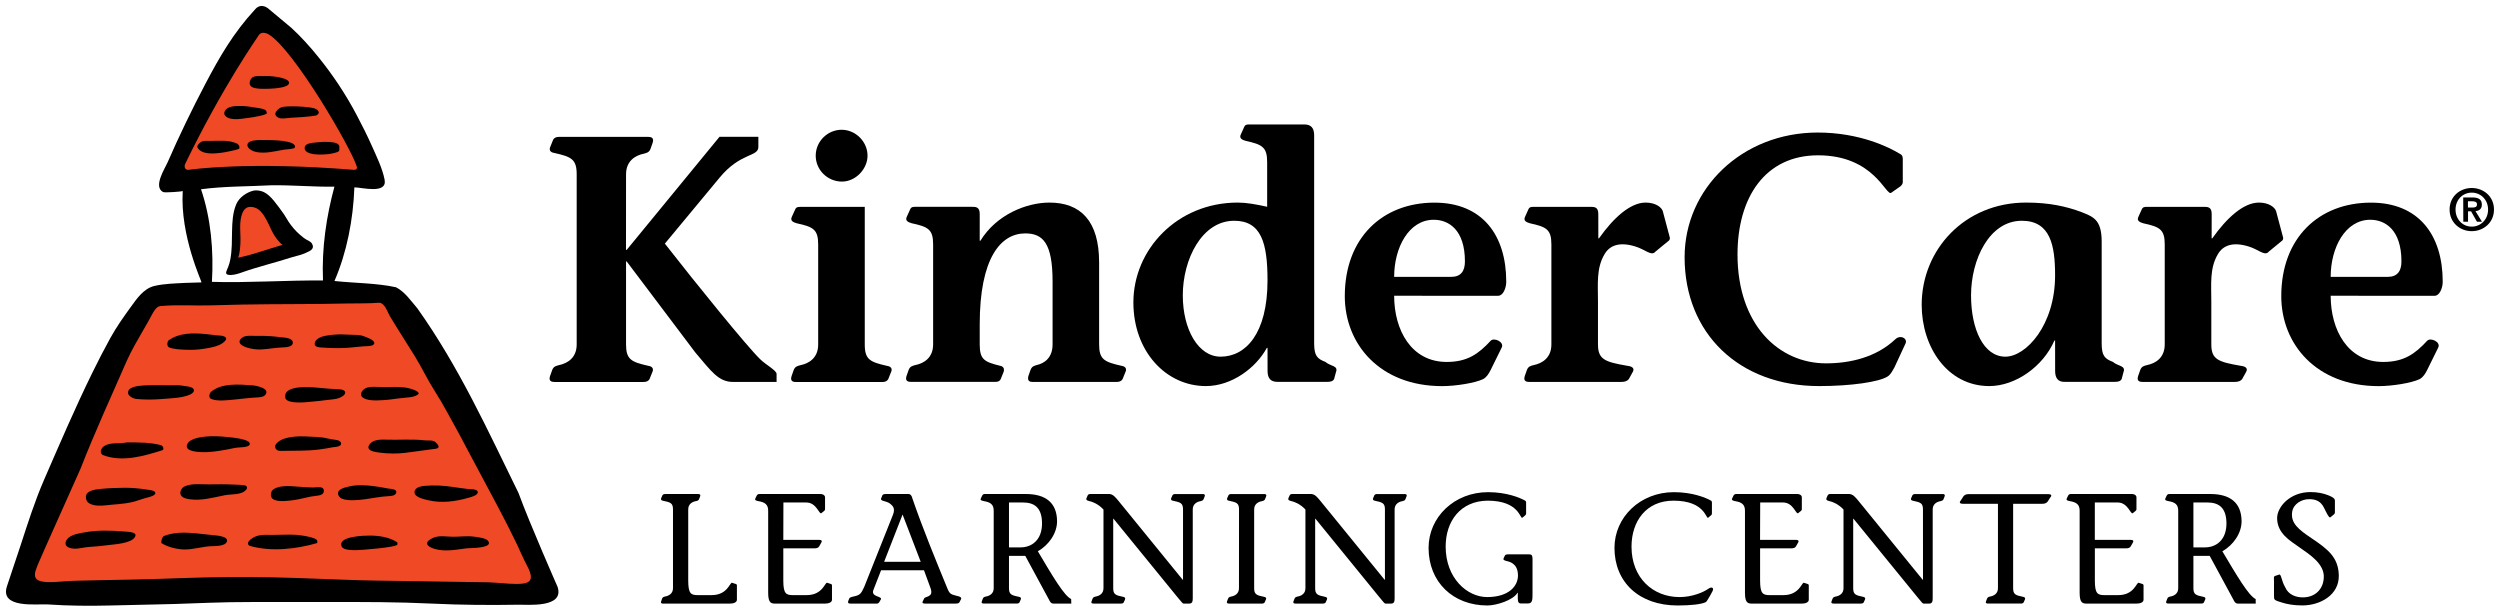
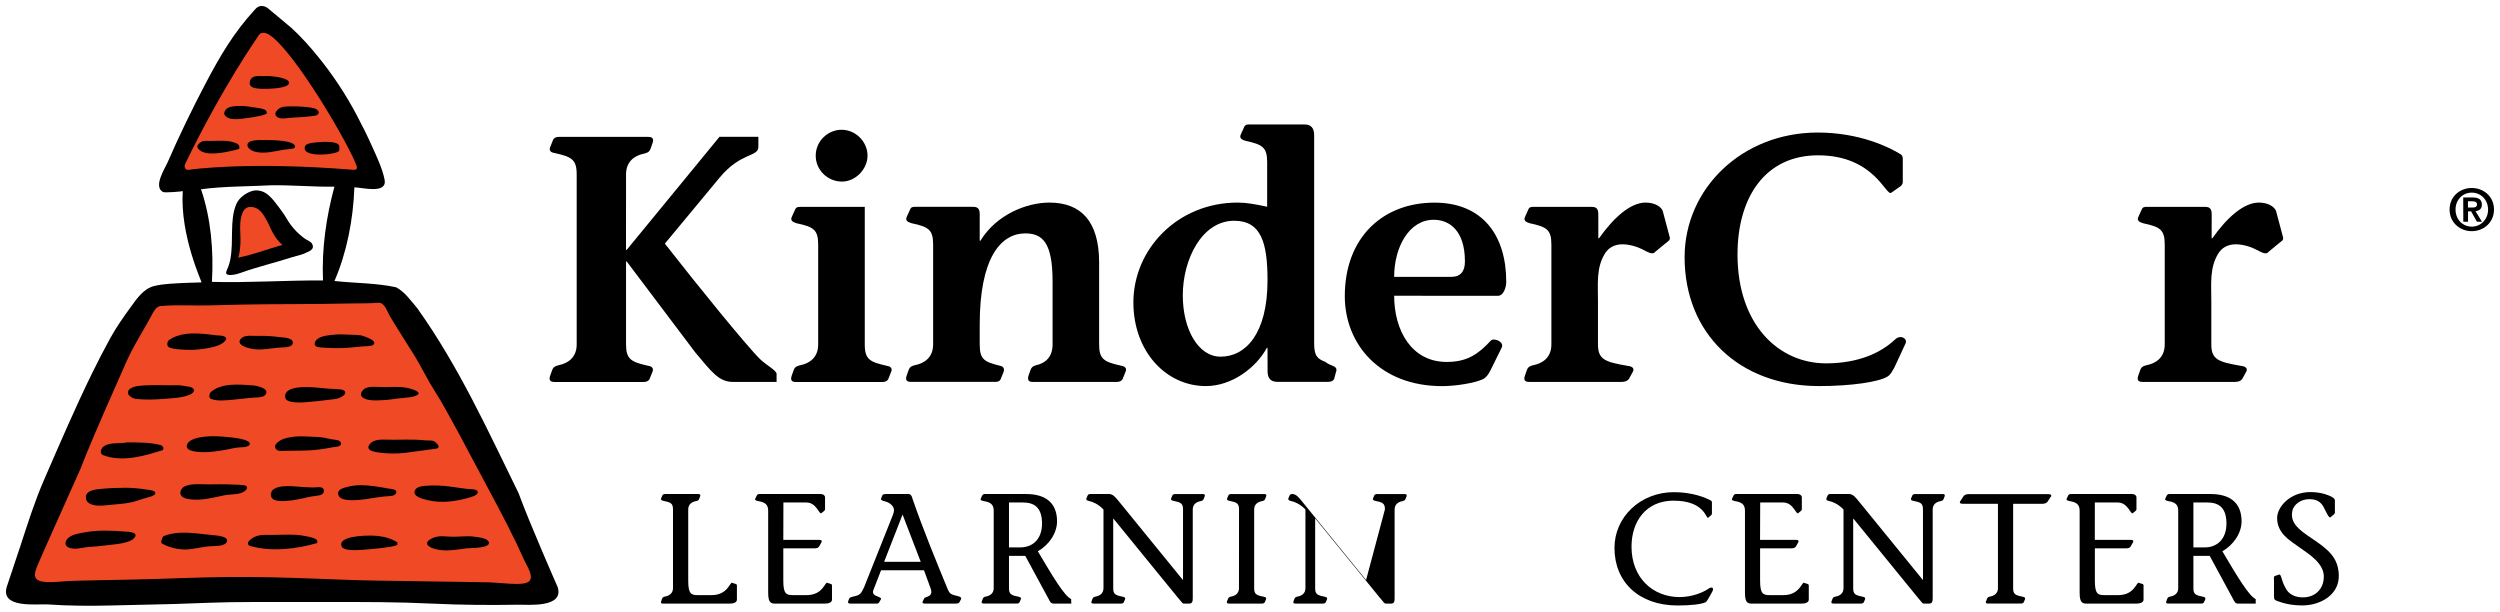
<svg xmlns="http://www.w3.org/2000/svg" xmlns:ns1="http://www.inkscape.org/namespaces/inkscape" xmlns:ns2="http://sodipodi.sourceforge.net/DTD/sodipodi-0.dtd" width="207.878" height="50.872" viewBox="0 0 55.001 13.46" version="1.1" id="svg954" ns1:version="0.92.0 r15299" ns2:docname="kindercare learning centerd.svg">
  <defs id="defs948" />
  <ns2:namedview id="base" pagecolor="#ffffff" bordercolor="#666666" borderopacity="1.0" ns1:pageopacity="0.0" ns1:pageshadow="2" ns1:zoom="4.3358789" ns1:cx="103.43924" ns1:cy="24.936013" ns1:document-units="mm" ns1:current-layer="layer1" showgrid="false" fit-margin-top="0" fit-margin-left="0" fit-margin-right="0" fit-margin-bottom="0" units="px" ns1:window-width="1280" ns1:window-height="744" ns1:window-x="-4" ns1:window-y="-4" ns1:window-maximized="1" />
  <g ns1:label="Layer 1" ns1:groupmode="layer" id="layer1" transform="translate(-53.519,-153.31)">
    <g id="g906" transform="translate(-250.596,-246.702)">
      <path d="m 358.411,404.578 h 0.095 c 0.06,0 0.104,-0.008 0.104,-0.073 0,-0.057 -0.061,-0.065 -0.109,-0.065 h -0.09 z m -0.104,-0.222 h 0.2 c 0.134,0 0.21,0.042 0.21,0.158 0,0.098 -0.062,0.136 -0.14,0.143 l 0.142,0.233 h -0.11 l -0.129,-0.229 h -0.067 v 0.229 h -0.104 z m 0.188,0.642 c 0.199,0 0.359,-0.158 0.359,-0.375 0,-0.216 -0.16,-0.373 -0.359,-0.373 -0.2,0 -0.357,0.157 -0.357,0.373 0,0.217 0.157,0.375 0.357,0.375 m 0,-0.85 c 0.258,0 0.489,0.185 0.489,0.474 0,0.289 -0.231,0.476 -0.489,0.476 -0.257,0 -0.488,-0.187 -0.488,-0.476 0,-0.29 0.23,-0.474 0.488,-0.474" style="fill:#000000;fill-opacity:1;fill-rule:nonzero;stroke:none;stroke-width:0.353" id="path269" ns1:connector-curvature="0" />
      <path d="m 317.887,405.51 h 0.015 l 2.042,-2.488 h 0.855 v 0.223 c 0,0.224 -0.393,0.116 -0.855,0.678 l -1.202,1.449 c 0.716,0.917 1.803,2.257 2.096,2.542 0.123,0.123 0.362,0.247 0.362,0.324 v 0.177 h -0.955 c -0.323,0 -0.478,-0.231 -0.832,-0.647 l -1.51,-2.003 h -0.015 v 1.826 c 0,0.331 0.116,0.385 0.493,0.47 0.1,0.015 0.115,0.077 0.085,0.139 l -0.062,0.154 c -0.023,0.038 -0.062,0.062 -0.131,0.062 h -1.957 c -0.061,0 -0.139,-0.015 -0.1,-0.131 l 0.047,-0.131 c 0.031,-0.085 0.092,-0.092 0.146,-0.108 0.192,-0.039 0.393,-0.162 0.393,-0.455 v -3.744 c 0,-0.332 -0.116,-0.386 -0.494,-0.47 -0.1,-0.015 -0.115,-0.077 -0.085,-0.139 l 0.062,-0.154 c 0.023,-0.038 0.062,-0.061 0.131,-0.061 h 1.957 c 0.061,0 0.139,0.015 0.1,0.131 l -0.046,0.131 c -0.031,0.085 -0.092,0.092 -0.146,0.108 -0.193,0.038 -0.393,0.162 -0.393,0.455 z" style="fill:#000000;fill-opacity:1;fill-rule:nonzero;stroke:none;stroke-width:0.353" id="path273" ns1:connector-curvature="0" />
      <path d="m 322.631,402.867 c 0.308,0 0.57,0.262 0.57,0.57 0,0.293 -0.262,0.57 -0.562,0.57 -0.316,0 -0.578,-0.254 -0.578,-0.57 0,-0.316 0.262,-0.57 0.57,-0.57 m -0.516,2.52 c 0,-0.331 -0.116,-0.385 -0.47,-0.462 -0.077,-0.023 -0.154,-0.054 -0.108,-0.146 l 0.07,-0.154 c 0.023,-0.061 0.069,-0.061 0.115,-0.061 h 1.418 v 3.028 c 0,0.331 0.115,0.385 0.493,0.47 0.1,0.015 0.115,0.077 0.084,0.139 l -0.061,0.154 c -0.023,0.038 -0.062,0.062 -0.131,0.062 h -1.895 c -0.062,0 -0.139,-0.015 -0.1,-0.131 l 0.046,-0.131 c 0.031,-0.085 0.092,-0.092 0.146,-0.108 0.193,-0.038 0.393,-0.162 0.393,-0.455 z" style="fill:#000000;fill-opacity:1;fill-rule:nonzero;stroke:none;stroke-width:0.353" id="path277" ns1:connector-curvature="0" />
      <path d="m 325.669,405.309 h 0.015 c 0.354,-0.578 1.017,-0.84 1.518,-0.84 0.686,0 1.094,0.401 1.094,1.318 v 1.803 c 0,0.332 0.115,0.385 0.493,0.47 0.1,0.015 0.116,0.077 0.085,0.139 l -0.062,0.154 c -0.023,0.038 -0.062,0.062 -0.131,0.062 h -1.849 c -0.054,0 -0.123,-0.015 -0.092,-0.131 l 0.046,-0.131 c 0.031,-0.085 0.085,-0.092 0.131,-0.108 0.177,-0.038 0.355,-0.162 0.355,-0.455 v -1.387 c 0,-0.847 -0.216,-1.056 -0.601,-1.056 -0.539,0 -1.002,0.539 -1.002,2.003 v 0.439 c 0,0.332 0.1,0.385 0.447,0.47 0.085,0.015 0.1,0.077 0.077,0.139 l -0.062,0.154 c -0.015,0.038 -0.054,0.062 -0.115,0.062 h -1.857 c -0.061,0 -0.139,-0.015 -0.1,-0.131 l 0.046,-0.131 c 0.031,-0.085 0.093,-0.092 0.146,-0.108 0.193,-0.038 0.393,-0.162 0.393,-0.455 v -2.203 c 0,-0.331 -0.115,-0.385 -0.47,-0.462 -0.077,-0.023 -0.154,-0.054 -0.108,-0.146 l 0.07,-0.154 c 0.023,-0.062 0.069,-0.062 0.115,-0.062 h 1.233 c 0.085,0 0.185,-0.007 0.185,0.154 z" style="fill:#000000;fill-opacity:1;fill-rule:nonzero;stroke:none;stroke-width:0.353" id="path281" ns1:connector-curvature="0" />
      <path d="m 330.137,406.511 c 0,0.747 0.339,1.348 0.832,1.348 0.547,0 1.032,-0.501 1.032,-1.68 0,-0.824 -0.139,-1.31 -0.732,-1.31 -0.717,0 -1.132,0.855 -1.132,1.641 m 1.864,1.156 h -0.015 c -0.239,0.439 -0.77,0.84 -1.341,0.84 -0.878,0 -1.595,-0.763 -1.595,-1.841 0,-1.163 0.963,-2.196 2.296,-2.196 0.193,0 0.4,0.038 0.647,0.092 v -0.986 c 0,-0.331 -0.116,-0.385 -0.47,-0.463 -0.077,-0.023 -0.154,-0.054 -0.108,-0.146 l 0.07,-0.154 c 0.023,-0.062 0.069,-0.062 0.116,-0.062 h 1.21 c 0.154,0 0.216,0.085 0.216,0.239 v 4.577 c 0,0.277 0.069,0.339 0.247,0.408 0.115,0.101 0.293,0.077 0.231,0.231 l -0.039,0.146 c -0.03,0.054 -0.084,0.062 -0.154,0.062 h -1.094 c -0.154,0 -0.216,-0.085 -0.216,-0.239 z" style="fill:#000000;fill-opacity:1;fill-rule:nonzero;stroke:none;stroke-width:0.353" id="path285" ns1:connector-curvature="0" />
      <path d="m 336.043,406.103 c 0.208,0 0.301,-0.123 0.301,-0.339 0,-0.694 -0.355,-0.917 -0.686,-0.917 -0.547,0 -0.871,0.609 -0.871,1.256 z m -1.256,0.416 c 0,0.755 0.377,1.456 1.156,1.456 0.455,0 0.701,-0.177 0.971,-0.47 0.077,-0.07 0.301,0.031 0.239,0.154 l -0.247,0.501 c -0.038,0.069 -0.077,0.146 -0.162,0.193 -0.177,0.085 -0.601,0.154 -0.901,0.154 -1.372,0 -2.142,-0.925 -2.142,-1.98 0,-1.287 0.832,-2.057 1.973,-2.057 1.048,0 1.579,0.709 1.579,1.741 0,0.139 -0.07,0.308 -0.177,0.308 z" style="fill:#000000;fill-opacity:1;fill-rule:nonzero;stroke:none;stroke-width:0.353" id="path289" ns1:connector-curvature="0" />
      <path d="m 339.279,405.255 h 0.015 c 0.316,-0.447 0.686,-0.786 1.025,-0.786 0.216,0 0.347,0.1 0.377,0.185 l 0.154,0.578 c 0.008,0.023 0,0.054 -0.015,0.07 l -0.301,0.247 c -0.084,0.108 -0.231,-0.054 -0.447,-0.116 -0.354,-0.108 -0.562,-0.015 -0.67,0.169 -0.185,0.308 -0.146,0.655 -0.146,1.048 v 0.94 c 0,0.331 0.154,0.385 0.647,0.47 0.139,0.015 0.154,0.077 0.116,0.139 l -0.085,0.154 c -0.031,0.038 -0.077,0.062 -0.169,0.062 h -2.019 c -0.062,0 -0.139,-0.015 -0.1,-0.131 l 0.046,-0.131 c 0.031,-0.085 0.092,-0.093 0.146,-0.108 0.193,-0.038 0.393,-0.162 0.393,-0.455 v -2.203 c 0,-0.331 -0.116,-0.385 -0.47,-0.462 -0.077,-0.023 -0.154,-0.054 -0.108,-0.146 l 0.069,-0.154 c 0.023,-0.062 0.07,-0.062 0.116,-0.062 h 1.24 c 0.085,0 0.185,-0.008 0.185,0.154 z" style="fill:#000000;fill-opacity:1;fill-rule:nonzero;stroke:none;stroke-width:0.353" id="path293" ns1:connector-curvature="0" />
      <path d="m 345.792,408.098 c -0.047,0.077 -0.077,0.154 -0.154,0.2 -0.185,0.116 -0.794,0.208 -1.502,0.208 -1.757,0 -2.959,-1.156 -2.959,-2.835 0,-1.51 1.264,-2.743 2.928,-2.743 0.925,0 1.572,0.324 1.811,0.47 0.061,0.031 0.061,0.077 0.061,0.131 v 0.493 c 0,0.031 -0.023,0.062 -0.046,0.085 l -0.208,0.146 c -0.116,0.085 -0.37,-0.824 -1.61,-0.824 -1.163,0 -1.772,0.925 -1.772,2.181 0,1.541 0.901,2.396 1.949,2.396 0.524,0 1.102,-0.131 1.525,-0.532 0.116,-0.108 0.285,-0.008 0.216,0.108 z" style="fill:#000000;fill-opacity:1;fill-rule:nonzero;stroke:none;stroke-width:0.353" id="path297" ns1:connector-curvature="0" />
-       <path d="m 347.479,406.511 c 0,0.747 0.277,1.348 0.755,1.348 0.455,0 1.094,-0.694 1.094,-1.788 0,-0.655 -0.1,-1.202 -0.732,-1.202 -0.717,0 -1.117,0.855 -1.117,1.641 m 1.849,0.994 h -0.015 c -0.247,0.57 -0.855,1.002 -1.433,1.002 -0.924,0 -1.487,-0.863 -1.487,-1.787 0,-1.217 0.948,-2.25 2.296,-2.25 0.516,0 0.886,0.085 1.217,0.208 0.239,0.1 0.447,0.146 0.447,0.647 v 2.242 c 0,0.277 0.069,0.339 0.247,0.408 0.115,0.101 0.293,0.077 0.231,0.231 l -0.038,0.146 c -0.031,0.054 -0.085,0.062 -0.154,0.062 h -1.094 c -0.154,0.007 -0.216,-0.085 -0.216,-0.239 z" style="fill:#000000;fill-opacity:1;fill-rule:nonzero;stroke:none;stroke-width:0.353" id="path301" ns1:connector-curvature="0" />
      <path d="m 352.772,405.255 h 0.015 c 0.316,-0.447 0.685,-0.786 1.025,-0.786 0.216,0 0.346,0.1 0.377,0.185 l 0.154,0.578 c 0.008,0.023 0,0.054 -0.015,0.07 l -0.3,0.247 c -0.085,0.108 -0.231,-0.054 -0.447,-0.116 -0.355,-0.108 -0.562,-0.015 -0.67,0.169 -0.185,0.308 -0.146,0.655 -0.146,1.048 v 0.94 c 0,0.331 0.154,0.385 0.647,0.47 0.139,0.015 0.154,0.077 0.116,0.139 l -0.085,0.154 c -0.031,0.038 -0.077,0.062 -0.169,0.062 h -2.019 c -0.062,0 -0.139,-0.015 -0.1,-0.131 l 0.046,-0.131 c 0.031,-0.085 0.092,-0.093 0.146,-0.108 0.193,-0.038 0.393,-0.162 0.393,-0.455 v -2.203 c 0,-0.331 -0.115,-0.385 -0.47,-0.462 -0.077,-0.023 -0.154,-0.054 -0.108,-0.146 l 0.07,-0.154 c 0.023,-0.062 0.069,-0.062 0.115,-0.062 h 1.241 c 0.085,0 0.185,-0.008 0.185,0.154 z" style="fill:#000000;fill-opacity:1;fill-rule:nonzero;stroke:none;stroke-width:0.353" id="path305" ns1:connector-curvature="0" />
-       <path d="m 356.647,406.103 c 0.208,0 0.301,-0.123 0.301,-0.339 0,-0.694 -0.355,-0.917 -0.686,-0.917 -0.547,0 -0.871,0.609 -0.871,1.256 z m -1.256,0.416 c 0,0.755 0.377,1.456 1.156,1.456 0.455,0 0.701,-0.177 0.971,-0.47 0.077,-0.07 0.301,0.031 0.239,0.154 l -0.247,0.501 c -0.038,0.069 -0.077,0.146 -0.162,0.193 -0.177,0.085 -0.601,0.154 -0.902,0.154 -1.371,0 -2.142,-0.925 -2.142,-1.98 0,-1.287 0.832,-2.057 1.973,-2.057 1.048,0 1.579,0.709 1.579,1.741 0,0.139 -0.07,0.308 -0.177,0.308 z" style="fill:#000000;fill-opacity:1;fill-rule:nonzero;stroke:none;stroke-width:0.353" id="path309" ns1:connector-curvature="0" />
      <path d="m 310.95,405.339 c -0.027,-0.023 -0.062,-0.038 -0.09,-0.053 -0.054,-0.03 -0.101,-0.071 -0.147,-0.11 -0.095,-0.081 -0.178,-0.179 -0.247,-0.282 -0.037,-0.055 -0.066,-0.114 -0.104,-0.168 -0.07,-0.1 -0.144,-0.201 -0.221,-0.296 -0.07,-0.085 -0.156,-0.171 -0.261,-0.208 -0.056,-0.019 -0.135,-0.029 -0.193,-0.015 -0.15,0.038 -0.313,0.15 -0.376,0.301 -0.077,0.186 -0.087,0.388 -0.091,0.587 -0.004,0.208 7e-4,0.418 -0.038,0.623 -0.01,0.055 -0.025,0.108 -0.045,0.161 -0.01,0.025 -0.02,0.049 -0.031,0.074 -0.041,0.093 0.008,0.097 0.022,0.102 0.023,0.008 0.047,0.008 0.071,0.007 0.09,-0.004 0.17,-0.032 0.254,-0.062 0.087,-0.031 0.175,-0.059 0.264,-0.086 0.177,-0.054 0.356,-0.103 0.534,-0.155 0.097,-0.028 0.2,-0.061 0.296,-0.09 0.145,-0.044 0.202,-0.042 0.371,-0.129 0.118,-0.061 0.075,-0.133 0.066,-0.157 -0.007,-0.017 -0.019,-0.031 -0.033,-0.043" style="fill:#000000;fill-opacity:1;fill-rule:nonzero;stroke:none;stroke-width:0.353" id="path313" ns1:connector-curvature="0" />
      <path d="m 309.757,404.594 c -0.056,-0.029 -0.145,-0.043 -0.203,-0.017 -0.073,0.032 -0.109,0.115 -0.128,0.188 -0.052,0.194 -0.012,0.398 -0.022,0.596 -0.005,0.102 -0.015,0.223 -0.049,0.32 0.339,-0.069 0.646,-0.188 0.978,-0.283 -0.033,-0.016 -0.058,-0.048 -0.071,-0.061 -0.075,-0.08 -0.132,-0.171 -0.179,-0.27 -0.066,-0.138 -0.126,-0.283 -0.229,-0.399 -0.026,-0.029 -0.059,-0.055 -0.097,-0.074" style="fill:#ef4925;fill-opacity:1;fill-rule:nonzero;stroke:none;stroke-width:0.353" id="path325" ns1:connector-curvature="0" />
      <path d="m 311.221,406.183 c -0.785,-0.008 -1.686,0.055 -2.444,0.03 0.041,-0.678 -0.021,-1.398 -0.24,-2.037 0.495,-0.067 1.045,-0.061 1.555,-0.088 0.446,-0.006 0.929,0.038 1.38,0.031 -0.176,0.652 -0.282,1.348 -0.251,2.063 m 5.161,6.742 c 0,0 -0.609,-1.38 -0.859,-2.064 -0.677,-1.379 -1.311,-2.778 -2.226,-4.064 -0.15,-0.175 -0.276,-0.364 -0.47,-0.464 -0.432,-0.094 -0.902,-0.089 -1.354,-0.138 0.271,-0.623 0.413,-1.351 0.438,-2.06 0.161,-3.5e-4 0.729,0.158 0.665,-0.17 -0.049,-0.25 -0.178,-0.513 -0.281,-0.744 -0.101,-0.227 -0.213,-0.449 -0.329,-0.669 -0.239,-0.455 -0.522,-0.882 -0.845,-1.281 -0.183,-0.227 -0.381,-0.448 -0.596,-0.645 l -0.493,-0.412 c -0.089,-0.082 -0.218,-0.109 -0.313,0.014 -0.47,0.511 -0.768,1.026 -1.088,1.634 -0.29,0.551 -0.581,1.153 -0.83,1.725 -0.06,0.138 -0.321,0.532 -0.099,0.651 0.038,0.02 0.432,-0.012 0.433,-0.021 -0.062,0.988 0.43,2.009 0.412,2.009 -0.067,0 -0.29,0.007 -0.357,0.011 -0.222,0.012 -0.461,0.016 -0.678,0.067 -0.238,0.057 -0.388,0.28 -0.523,0.467 -0.162,0.223 -0.313,0.437 -0.447,0.679 -0.138,0.25 -0.268,0.503 -0.394,0.76 -0.379,0.772 -0.718,1.564 -1.061,2.352 -0.205,0.471 -0.36,0.961 -0.519,1.448 -0.047,0.144 -0.21,0.636 -0.298,0.894 -0.174,0.508 0.663,0.391 0.9,0.407 0.456,0.032 0.919,0.034 1.376,0.023 0.32,-0.007 0.639,-0.015 0.958,-0.022 0.152,-0.004 0.304,-0.006 0.457,-0.011 0.255,-0.007 0.509,-0.018 0.764,-0.027 0.304,-0.011 0.606,-0.016 0.91,-0.016 h 0.46 c 0.419,0 0.838,10e-4 1.257,0 0.76,-0.002 1.518,-0.002 2.277,0.035 0.631,0.03 1.261,0.035 1.893,0.024 0.204,-0.004 1.014,0.077 0.86,-0.392" style="fill:#000000;fill-opacity:1;fill-rule:nonzero;stroke:none;stroke-width:0.353" id="path329" ns1:connector-curvature="0" />
      <path d="m 311.146,403.412 c -0.007,0 -0.013,-3.5e-4 -0.02,-3.5e-4 -0.086,-0.001 -0.343,-0.018 -0.305,-0.17 0.024,-0.096 0.24,-0.092 0.316,-0.102 0.053,-0.007 0.103,-0.006 0.155,-0.006 0.067,-3.5e-4 0.226,0.004 0.274,0.064 0.025,0.032 0.012,0.082 0.012,0.126 0,0.043 -0.21,0.076 -0.239,0.079 -0.064,0.007 -0.129,0.01 -0.194,0.01 m -0.545,-0.152 c -0.012,0.031 -0.205,0.038 -0.238,0.044 -0.198,0.035 -0.404,0.091 -0.605,0.053 -0.071,-0.013 -0.212,-0.072 -0.198,-0.167 0.018,-0.119 0.327,-0.096 0.407,-0.097 0.077,-0.001 0.7,-0.003 0.635,0.167 m -1.551,-0.742 c -0.01,-0.05 0.029,-0.103 0.07,-0.127 0.073,-0.042 0.166,-0.047 0.249,-0.048 0.102,-0.002 0.202,0.008 0.302,0.026 0.079,0.015 0.216,0.021 0.283,0.064 0.019,0.012 0.026,0.038 0.032,0.062 0.013,0.048 -0.318,0.098 -0.351,0.102 -0.148,0.015 -0.443,0.091 -0.563,-0.036 -0.013,-0.014 -0.02,-0.028 -0.023,-0.043 m 0.334,0.755 c -0.004,0.026 -0.175,0.057 -0.205,0.064 -0.07,0.016 -0.14,0.029 -0.211,0.038 -0.15,0.018 -0.415,0.041 -0.506,-0.114 -0.03,-0.052 0.067,-0.128 0.105,-0.14 0.055,-0.017 0.115,-0.008 0.172,-0.009 0.202,-0.001 0.41,-0.028 0.6,0.062 0.032,0.025 0.05,0.057 0.044,0.101 m 0.332,-1.58 c 0.06,-0.017 0.129,-0.005 0.188,-0.009 0.073,-0.004 0.146,-0.003 0.218,0.006 0.065,0.008 0.358,0.042 0.355,0.143 -0.004,0.14 -0.57,0.138 -0.677,0.126 -0.056,-0.006 -0.144,-0.016 -0.177,-0.07 -0.033,-0.055 0,-0.146 0.05,-0.178 0.013,-0.008 0.028,-0.014 0.042,-0.019 m 1.411,0.772 c 0.019,0.044 -0.031,0.075 -0.056,0.087 -0.185,0.032 -0.373,0.039 -0.56,0.05 -0.071,0.004 -0.143,0.021 -0.214,0.013 -0.07,-0.008 -0.162,-0.068 -0.104,-0.15 0.064,-0.09 0.133,-0.108 0.241,-0.112 0.15,-0.006 0.302,-0.002 0.451,0.016 0.072,0.008 0.208,0.018 0.242,0.096 m -1.089,-1.692 c 0,0 -0.163,-0.109 -0.238,0.028 -0.023,0.042 -0.769,1.086 -1.608,2.814 -0.031,0.064 -0.003,0.148 0.086,0.131 0.023,-0.004 1.276,-0.189 3.624,10e-4 0.038,0.003 0.085,-0.016 0.064,-0.078 -0.15,-0.448 -1.376,-2.548 -1.928,-2.896" style="fill:#ef4925;fill-opacity:1;fill-rule:nonzero;stroke:none;stroke-width:0.353" id="path341" ns1:connector-curvature="0" />
      <path d="m 314.858,411.994 c -0.076,0.082 -0.433,0.076 -0.474,0.081 -0.231,0.029 -0.478,0.081 -0.708,0.013 -0.175,-0.051 -0.244,-0.147 -0.04,-0.24 0.146,-0.066 0.297,-0.026 0.451,-0.027 0.15,-3.5e-4 0.301,-0.022 0.449,-0.003 0.079,0.01 0.264,0.028 0.315,0.092 0.028,0.035 0.027,0.062 0.007,0.083 m -1.517,-1.27 c 0.036,-0.013 0.076,-0.018 0.109,-0.021 0.104,-0.01 0.21,-0.012 0.315,-0.008 0.21,0.008 0.42,0.051 0.629,0.074 0.049,0.006 0.228,-0.004 0.232,0.069 0.005,0.075 -0.148,0.11 -0.199,0.125 -0.292,0.084 -0.598,0.126 -0.898,0.054 -0.091,-0.021 -0.348,-0.076 -0.286,-0.215 0.018,-0.041 0.056,-0.064 0.098,-0.078 m -1.116,-0.845 c -0.011,-0.025 -0.006,-0.058 0.028,-0.1 0.074,-0.093 0.231,-0.098 0.34,-0.094 0.289,0.011 0.579,-0.017 0.867,0.016 0.072,0.008 0.169,-0.011 0.23,0.035 0.021,0.016 0.064,0.064 0.072,0.088 0.018,0.061 -0.066,0.063 -0.11,0.068 -0.208,0.025 -0.415,0.06 -0.623,0.084 -0.194,0.022 -0.37,0.019 -0.563,-0.005 -0.068,-0.009 -0.212,-0.026 -0.241,-0.092 m 0.633,2.112 c 0,0.065 -0.835,0.128 -0.912,0.126 -0.071,-10e-4 -0.277,0.005 -0.314,-0.08 -0.101,-0.232 0.52,-0.241 0.611,-0.241 0.207,0 0.439,0.032 0.615,0.151 z m -1.302,-1.15 c 0.004,-0.013 0.011,-0.026 0.022,-0.037 0.051,-0.052 0.132,-0.067 0.2,-0.084 0.183,-0.048 0.374,-0.034 0.56,-0.012 0.105,0.012 0.207,0.033 0.311,0.052 0.054,0.01 0.22,0.008 0.179,0.104 -0.026,0.059 -0.113,0.062 -0.168,0.065 -0.084,0.005 -0.167,0.014 -0.249,0.027 -0.169,0.026 -0.338,0.058 -0.509,0.062 -0.087,0.002 -0.187,0 -0.269,-0.036 -0.055,-0.024 -0.094,-0.087 -0.078,-0.141 m -0.386,0.062 c -0.012,0.005 -0.025,0.008 -0.037,0.01 -0.079,0.014 -0.158,0.019 -0.236,0.037 -0.156,0.037 -0.313,0.073 -0.473,0.083 -0.091,0.006 -0.207,0.013 -0.29,-0.032 -0.072,-0.04 -0.067,-0.116 -0.041,-0.182 0.049,-0.071 0.16,-0.097 0.241,-0.106 0.133,-0.015 0.269,0.003 0.403,0.012 0.087,0.006 0.174,0.011 0.26,0.013 0.083,0.003 0.249,-0.047 0.244,0.082 -0.002,0.044 -0.034,0.069 -0.071,0.083 m -0.074,1.057 c -0.452,0.132 -1.017,0.2 -1.487,0.062 -0.114,-0.067 0.057,-0.173 0.108,-0.197 0.122,-0.057 0.25,-0.044 0.382,-0.043 0.179,0.001 0.359,-0.013 0.538,-0.002 0.056,0.004 0.459,0.05 0.459,0.136 z m -1.56,-1.179 c -0.094,0.128 -0.334,0.1 -0.473,0.127 -0.259,0.052 -0.504,0.124 -0.771,0.09 -0.063,-0.008 -0.152,-0.026 -0.191,-0.082 -0.049,-0.071 0.01,-0.175 0.083,-0.205 0.162,-0.068 0.352,-0.04 0.525,-0.041 0.182,-0.002 0.363,-0.005 0.545,0.004 0.078,0.004 0.157,0.004 0.235,0.014 0.038,0.005 0.071,0.03 0.059,0.072 -0.002,0.008 -0.006,0.015 -0.011,0.022 m -0.427,1.138 c -0.026,0.117 -0.269,0.105 -0.355,0.11 -0.192,0.009 -0.377,0.071 -0.569,0.072 -0.166,7e-4 -0.378,-0.051 -0.52,-0.141 -0.006,-0.056 0.013,-0.107 0.044,-0.151 0.224,-0.092 0.478,-0.086 0.715,-0.064 0.124,0.012 0.248,0.025 0.371,0.04 0.07,0.008 0.339,0.019 0.314,0.134 m -2.736,-1.898 c -0.069,-0.05 -0.038,-0.119 0,-0.169 0.144,-0.125 0.357,-0.069 0.539,-0.107 0.263,0 0.52,0 0.752,0.063 0.038,0.025 0.063,0.069 0.031,0.107 -0.401,0.126 -0.89,0.276 -1.323,0.107 m 1.151,0.862 c -0.032,0.046 -0.144,0.068 -0.179,0.078 -0.113,0.029 -0.22,0.074 -0.334,0.1 -0.184,0.041 -0.378,0.045 -0.565,0.067 -0.114,0.013 -0.25,0.018 -0.355,-0.036 -0.058,-0.03 -0.089,-0.084 -0.086,-0.15 0.006,-0.147 0.227,-0.165 0.332,-0.175 0.175,-0.017 0.358,-0.025 0.533,-0.025 0.161,0 0.32,0.016 0.479,0.041 0.042,0.006 0.171,0.016 0.183,0.065 0.003,0.014 3.5e-4,0.026 -0.007,0.037 m -0.444,0.947 c -0.002,0.002 -0.004,0.005 -0.006,0.008 -0.1,0.132 -0.459,0.147 -0.608,0.167 -0.132,0.018 -0.265,0.029 -0.399,0.038 -0.147,0.01 -0.301,0.073 -0.445,0.01 -0.11,-0.049 -0.065,-0.161 0.003,-0.216 0.097,-0.077 0.242,-0.096 0.359,-0.117 0.289,-0.052 0.583,-0.04 0.875,-0.017 0.084,0.006 0.3,0.01 0.22,0.127 m -0.027,-3.306 c 0.079,-0.026 0.177,-0.031 0.229,-0.035 0.187,-0.011 0.373,-0.008 0.56,-0.003 0.096,0.002 0.212,-0.011 0.306,0.011 0.065,0.015 0.179,0.01 0.223,0.068 0.044,0.058 -0.042,0.113 -0.09,0.132 -0.18,0.071 -0.401,0.074 -0.592,0.09 -0.194,0.016 -0.389,0.018 -0.582,-10e-4 -0.064,-0.013 -0.119,-0.038 -0.164,-0.094 -0.035,-0.091 0.027,-0.14 0.109,-0.168 m 0.762,-1.018 c 0.233,-0.178 0.541,-0.174 0.819,-0.148 0.079,0.007 0.158,0.019 0.237,0.028 0.058,0.007 0.125,7.1e-4 0.179,0.025 0.121,0.055 -0.054,0.164 -0.102,0.185 -0.106,0.048 -0.223,0.066 -0.337,0.085 -0.132,0.022 -0.267,0.029 -0.4,0.023 -0.116,-0.005 -0.253,-0.008 -0.364,-0.048 -0.069,-0.024 -0.051,-0.113 -0.032,-0.15 m 1.729,2.327 c -0.049,0.015 -0.112,0.017 -0.139,0.018 -0.101,0.003 -0.198,0.03 -0.296,0.048 -0.186,0.033 -0.37,0.065 -0.56,0.057 -0.074,-0.003 -0.342,-0.015 -0.323,-0.14 0.023,-0.152 0.285,-0.189 0.403,-0.201 0.171,-0.019 0.342,-0.006 0.513,0.011 0.07,0.007 0.507,0.044 0.468,0.162 -0.007,0.022 -0.034,0.036 -0.065,0.046 m 0.121,-1.348 c 0.079,0.005 0.387,0.062 0.295,0.2 -0.04,0.06 -0.13,0.064 -0.194,0.067 -0.171,0.008 -0.34,0.033 -0.51,0.048 -0.15,0.013 -0.35,0.042 -0.493,-0.014 -0.063,-0.025 -0.044,-0.106 -0.013,-0.151 0.238,-0.207 0.621,-0.169 0.916,-0.15 m -0.202,-1.063 c 0.091,-0.043 0.228,-0.021 0.316,-0.024 0.161,-0.005 0.326,0.005 0.486,0.026 0.082,0.011 0.282,0.009 0.291,0.115 0.009,0.113 -0.173,0.109 -0.242,0.113 -0.152,0.006 -0.301,0.037 -0.453,0.044 -0.11,0.005 -0.227,-0.011 -0.331,-0.047 -0.07,-0.025 -0.199,-0.084 -0.123,-0.181 0.015,-0.019 0.035,-0.034 0.057,-0.044 m 2.104,2.402 c -0.046,0.016 -0.109,0.017 -0.133,0.022 -0.098,0.02 -0.194,0.035 -0.294,0.048 -0.268,0.036 -0.534,0.024 -0.803,0.031 -0.043,0.001 -0.101,0.007 -0.136,-0.024 -0.117,-0.103 0.08,-0.216 0.156,-0.241 0.149,-0.05 0.314,-0.059 0.469,-0.053 0.09,0.004 0.179,0.009 0.268,0.013 0.103,0.005 0.204,0.024 0.304,0.048 0.06,0.015 0.214,0.005 0.22,0.097 0.002,0.029 -0.021,0.046 -0.053,0.057 m 0.072,-1.243 c 0.047,0.012 0.091,0.04 0.062,0.095 -0.027,0.051 -0.123,0.092 -0.178,0.104 -0.075,0.016 -0.155,0.02 -0.231,0.03 -0.096,0.013 -0.191,0.024 -0.287,0.032 -0.113,0.009 -0.225,0.025 -0.338,0.02 -0.064,-0.002 -0.254,-0.009 -0.273,-0.097 -0.066,-0.298 0.562,-0.242 0.705,-0.228 0.167,0.016 0.332,0.03 0.498,0.037 0.013,7e-4 0.028,0.003 0.042,0.006 m -0.565,-1.09 c 0.084,-0.097 0.293,-0.11 0.393,-0.119 0.114,-0.011 0.229,-0.006 0.344,7.1e-4 0.098,0.006 0.216,-0.004 0.308,0.033 0.05,0.02 0.254,0.083 0.229,0.164 -0.019,0.063 -0.178,0.055 -0.228,0.058 -0.142,0.009 -0.282,0.031 -0.424,0.037 -0.182,0.007 -0.356,10e-4 -0.538,-0.013 -0.055,-0.005 -0.136,-0.021 -0.117,-0.1 0.006,-0.024 0.017,-0.044 0.032,-0.061 m 2.251,1.157 c 0.004,0.007 0.004,0.015 7e-4,0.023 -0.015,0.033 -0.108,0.064 -0.142,0.07 -0.105,0.018 -0.213,0.021 -0.319,0.036 -0.11,0.015 -0.22,0.031 -0.331,0.036 -0.124,0.006 -0.353,0.024 -0.451,-0.071 -0.045,-0.043 -0.018,-0.114 0.022,-0.154 0.079,-0.078 0.211,-0.071 0.313,-0.066 0.129,0.006 0.255,0.002 0.385,0 0.091,-10e-4 0.182,0.003 0.271,0.02 0.034,0.006 0.224,0.054 0.25,0.108 m 2.168,3.338 c -0.14,-0.289 -0.284,-0.574 -0.436,-0.858 -0.234,-0.437 -0.467,-0.875 -0.7,-1.313 -0.052,-0.099 -0.103,-0.199 -0.158,-0.297 -0.169,-0.301 -0.325,-0.608 -0.514,-0.903 -0.169,-0.264 -0.273,-0.497 -0.438,-0.766 -0.175,-0.286 -0.363,-0.572 -0.554,-0.89 -0.048,-0.08 -0.113,-0.302 -0.245,-0.291 -0.188,0.017 -0.499,0.012 -0.688,0.016 -0.773,0.019 -1.547,0.009 -2.321,0.024 -0.228,0.004 -0.455,0.01 -0.682,0.017 -0.377,0.012 -0.713,-0.02 -1.113,0.016 -0.083,0.007 -0.148,0.12 -0.181,0.184 -0.059,0.113 -0.123,0.224 -0.187,0.334 -0.128,0.222 -0.259,0.444 -0.365,0.678 -0.345,0.79 -0.702,1.564 -1.022,2.383 -0.289,0.652 -0.829,1.846 -0.948,2.131 -0.128,0.306 -0.072,0.411 0.601,0.345 0.222,-0.021 1.379,-0.03 2.066,-0.053 0.667,-0.023 1.338,-0.048 2.005,-0.042 0.678,0.006 1.356,0.032 2.034,0.059 0.505,0.021 1.011,0.024 1.516,0.032 0.428,0.008 0.855,0.013 1.282,0.02 0.087,10e-4 0.175,0.002 0.262,0.004 0.207,-0.003 0.413,0.021 0.619,0.033 0.446,0.024 0.585,-0.029 0.377,-0.417 -0.078,-0.146 -0.14,-0.299 -0.211,-0.447" style="fill:#ef4925;fill-opacity:1;fill-rule:nonzero;stroke:none;stroke-width:0.353" id="path345" ns1:connector-curvature="0" />
      <path d="m 318.68,413.184 c 0.014,-0.037 0.041,-0.041 0.065,-0.048 0.086,-0.014 0.176,-0.066 0.176,-0.183 v -1.735 c 0,-0.134 -0.051,-0.155 -0.22,-0.189 -0.044,-0.007 -0.051,-0.035 -0.038,-0.062 l 0.028,-0.062 c 0.01,-0.014 0.028,-0.024 0.059,-0.024 h 0.723 c 0.027,0 0.062,0.007 0.045,0.052 l -0.021,0.055 c -0.014,0.038 -0.041,0.041 -0.065,0.048 -0.086,0.013 -0.176,0.065 -0.176,0.182 v 1.567 c 0,0.289 0.062,0.32 0.21,0.32 h 0.303 c 0.355,0 0.403,-0.286 0.451,-0.272 l 0.086,0.028 c 0.014,0.003 0.021,0.017 0.021,0.031 v 0.314 c 0,0.055 -0.066,0.086 -0.158,0.086 h -1.463 c -0.028,0 -0.062,-0.007 -0.045,-0.051 z" style="fill:#000000;fill-opacity:1;fill-rule:nonzero;stroke:none;stroke-width:0.353" id="path349" ns1:connector-curvature="0" />
      <path d="m 321.348,411.89 h 0.795 c 0.045,0 0.062,0.021 0.045,0.052 l -0.048,0.086 c -0.02,0.038 -0.055,0.048 -0.11,0.048 h -0.682 v 0.709 c 0,0.289 0.062,0.32 0.21,0.32 h 0.303 c 0.355,0 0.403,-0.286 0.451,-0.272 l 0.086,0.028 c 0.014,0.003 0.021,0.017 0.021,0.031 v 0.314 c 0,0.055 -0.065,0.086 -0.158,0.086 h -1.064 c -0.107,0 -0.182,0.004 -0.182,-0.237 v -1.808 c 0,-0.134 -0.07,-0.186 -0.217,-0.21 -0.051,-0.011 -0.083,-0.021 -0.065,-0.059 l 0.028,-0.059 c 0.014,-0.03 0.038,-0.038 0.059,-0.038 h 1.346 c 0.066,0 0.107,0.038 0.1,0.086 v 0.252 c 0,0.01 -0.007,0.021 -0.017,0.031 l -0.062,0.051 c -0.051,0.042 -0.103,-0.234 -0.334,-0.234 h -0.503 z" style="fill:#000000;fill-opacity:1;fill-rule:nonzero;stroke:none;stroke-width:0.353" id="path353" ns1:connector-curvature="0" />
      <path d="m 324.371,412.372 -0.399,-1.04 -0.406,1.04 z m 0.851,0.892 c -0.014,0.024 -0.051,0.027 -0.079,0.027 h -0.682 c -0.031,0 -0.066,-0.01 -0.045,-0.048 l 0.031,-0.065 c 0.028,-0.052 0.213,-0.021 0.141,-0.224 l -0.145,-0.396 h -0.944 l -0.168,0.431 c -0.066,0.164 0.206,0.134 0.162,0.213 l -0.021,0.035 c -0.011,0.017 -0.021,0.055 -0.069,0.055 h -0.517 c -0.065,0 -0.138,0.011 -0.107,-0.062 l 0.017,-0.045 c 0.011,-0.028 0.038,-0.035 0.09,-0.048 0.145,-0.031 0.169,-0.052 0.241,-0.21 l 0.634,-1.591 c 0.062,-0.155 -0.024,-0.206 -0.062,-0.241 -0.079,-0.069 -0.241,-0.048 -0.193,-0.131 l 0.018,-0.048 c 0.013,-0.031 0.044,-0.035 0.082,-0.035 h 0.496 c 0.048,0 0.075,0.045 0.086,0.097 0.237,0.689 0.527,1.387 0.757,1.949 0.069,0.172 0.079,0.155 0.268,0.207 0.038,0.01 0.055,0.034 0.048,0.055 z" style="fill:#000000;fill-opacity:1;fill-rule:nonzero;stroke:none;stroke-width:0.353" id="path357" ns1:connector-curvature="0" />
      <path d="m 326.313,412.055 h 0.238 c 0.265,0.006 0.496,-0.166 0.489,-0.544 -0.007,-0.344 -0.182,-0.444 -0.42,-0.444 h -0.307 z m 1.371,1.236 h -0.396 c -0.055,0 -0.079,-0.055 -0.093,-0.083 l -0.524,-0.967 h -0.358 v 0.713 c 0,0.134 0.052,0.155 0.22,0.189 0.045,0.007 0.051,0.034 0.038,0.062 l -0.028,0.062 c -0.01,0.014 -0.028,0.024 -0.059,0.024 h -0.723 c -0.028,0 -0.062,-0.007 -0.045,-0.051 l 0.021,-0.055 c 0.013,-0.038 0.041,-0.041 0.065,-0.048 0.086,-0.014 0.175,-0.065 0.175,-0.182 v -1.708 c 0,-0.134 -0.069,-0.186 -0.217,-0.21 -0.052,-0.011 -0.083,-0.021 -0.066,-0.059 l 0.028,-0.059 c 0.014,-0.031 0.038,-0.038 0.058,-0.038 h 0.906 c 0.417,0 0.682,0.179 0.685,0.599 0,0.265 -0.182,0.524 -0.423,0.661 0.327,0.551 0.578,0.978 0.733,1.051 z" style="fill:#000000;fill-opacity:1;fill-rule:nonzero;stroke:none;stroke-width:0.353" id="path361" ns1:connector-curvature="0" />
      <path d="m 330.142,411.218 c 0,-0.134 -0.052,-0.155 -0.22,-0.189 -0.045,-0.007 -0.052,-0.034 -0.038,-0.062 l 0.028,-0.062 c 0.011,-0.014 0.028,-0.024 0.058,-0.024 h 0.603 c 0.028,0 0.062,0.007 0.045,0.052 l -0.021,0.055 c -0.014,0.038 -0.041,0.041 -0.065,0.049 -0.086,0.013 -0.176,0.065 -0.176,0.182 v 1.959 c 0,0.069 -0.014,0.113 -0.076,0.113 h -0.127 c -0.017,0 -0.038,-0.024 -0.145,-0.155 l -1.395,-1.711 h -0.007 v 1.529 c 0,0.134 0.051,0.155 0.22,0.189 0.044,0.007 0.051,0.035 0.038,0.062 l -0.028,0.062 c -0.01,0.014 -0.027,0.024 -0.058,0.024 h -0.603 c -0.028,0 -0.062,-0.006 -0.045,-0.051 l 0.021,-0.055 c 0.014,-0.037 0.041,-0.041 0.066,-0.048 0.086,-0.014 0.175,-0.065 0.175,-0.183 v -1.732 c -0.114,-0.121 -0.241,-0.172 -0.313,-0.186 -0.066,-0.014 -0.073,-0.038 -0.059,-0.07 l 0.028,-0.062 c 0.011,-0.014 0.028,-0.024 0.059,-0.024 h 0.413 c 0.086,0.007 0.131,0.069 0.193,0.141 l 1.422,1.746 h 0.007 z" style="fill:#000000;fill-opacity:1;fill-rule:nonzero;stroke:none;stroke-width:0.353" id="path365" ns1:connector-curvature="0" />
      <path d="m 331.374,411.218 c 0,-0.134 -0.051,-0.155 -0.22,-0.189 -0.045,-0.007 -0.052,-0.034 -0.038,-0.062 l 0.028,-0.062 c 0.01,-0.014 0.027,-0.024 0.058,-0.024 h 0.724 c 0.027,0 0.062,0.007 0.044,0.052 l -0.021,0.055 c -0.014,0.038 -0.041,0.041 -0.066,0.049 -0.086,0.013 -0.176,0.065 -0.176,0.182 v 1.735 c 0,0.134 0.051,0.155 0.22,0.189 0.045,0.007 0.052,0.035 0.038,0.062 l -0.028,0.062 c -0.01,0.014 -0.027,0.024 -0.058,0.024 h -0.723 c -0.028,0 -0.062,-0.006 -0.045,-0.051 l 0.021,-0.055 c 0.014,-0.037 0.041,-0.041 0.066,-0.048 0.086,-0.014 0.175,-0.065 0.175,-0.183 z" style="fill:#000000;fill-opacity:1;fill-rule:nonzero;stroke:none;stroke-width:0.353" id="path369" ns1:connector-curvature="0" />
-       <path d="m 334.584,411.218 c 0,-0.134 -0.052,-0.155 -0.22,-0.189 -0.045,-0.007 -0.051,-0.034 -0.038,-0.062 l 0.027,-0.062 c 0.011,-0.014 0.028,-0.024 0.059,-0.024 h 0.602 c 0.028,0 0.062,0.007 0.045,0.052 l -0.021,0.055 c -0.013,0.038 -0.041,0.041 -0.065,0.049 -0.086,0.013 -0.176,0.065 -0.176,0.182 v 1.959 c 0,0.069 -0.013,0.113 -0.075,0.113 h -0.127 c -0.018,0 -0.038,-0.024 -0.145,-0.155 l -1.394,-1.711 h -0.007 v 1.529 c 0,0.134 0.052,0.155 0.22,0.189 0.044,0.007 0.051,0.035 0.038,0.062 l -0.028,0.062 c -0.011,0.014 -0.028,0.024 -0.059,0.024 h -0.602 c -0.028,0 -0.062,-0.006 -0.045,-0.051 l 0.021,-0.055 c 0.014,-0.037 0.041,-0.041 0.066,-0.048 0.086,-0.014 0.175,-0.065 0.175,-0.183 v -1.732 c -0.113,-0.121 -0.241,-0.172 -0.313,-0.186 -0.066,-0.014 -0.072,-0.038 -0.059,-0.07 l 0.028,-0.062 c 0.01,-0.014 0.027,-0.024 0.058,-0.024 h 0.413 c 0.086,0.007 0.131,0.069 0.193,0.141 l 1.422,1.746 h 0.007 z" style="fill:#000000;fill-opacity:1;fill-rule:nonzero;stroke:none;stroke-width:0.353" id="path373" ns1:connector-curvature="0" />
-       <path d="m 337.831,413.102 c 0,0.103 -0.007,0.186 -0.093,0.186 h -0.169 c -0.068,0 -0.062,-0.09 -0.062,-0.144 v -0.09 h -0.007 c -0.093,0.162 -0.462,0.279 -0.662,0.279 -0.757,0 -1.294,-0.517 -1.294,-1.267 0,-0.675 0.565,-1.226 1.308,-1.226 0.413,0 0.703,0.124 0.803,0.179 0.038,0.014 0.035,0.042 0.035,0.066 v 0.231 c 0,0.01 -0.007,0.02 -0.017,0.031 l -0.065,0.055 c -0.052,0.038 -0.065,-0.375 -0.765,-0.375 -0.599,0.007 -0.923,0.451 -0.923,1.012 0,0.688 0.468,1.109 0.913,1.109 0.468,0 0.678,-0.235 0.678,-0.475 0,-0.158 -0.069,-0.228 -0.097,-0.248 -0.093,-0.09 -0.255,-0.055 -0.217,-0.135 l 0.024,-0.051 c 0.017,-0.035 0.059,-0.031 0.1,-0.031 h 0.427 c 0.076,0 0.076,0.028 0.083,0.09 z" style="fill:#000000;fill-opacity:1;fill-rule:nonzero;stroke:none;stroke-width:0.353" id="path377" ns1:connector-curvature="0" />
+       <path d="m 334.584,411.218 c 0,-0.134 -0.052,-0.155 -0.22,-0.189 -0.045,-0.007 -0.051,-0.034 -0.038,-0.062 l 0.027,-0.062 c 0.011,-0.014 0.028,-0.024 0.059,-0.024 h 0.602 c 0.028,0 0.062,0.007 0.045,0.052 l -0.021,0.055 c -0.013,0.038 -0.041,0.041 -0.065,0.049 -0.086,0.013 -0.176,0.065 -0.176,0.182 v 1.959 c 0,0.069 -0.013,0.113 -0.075,0.113 h -0.127 c -0.018,0 -0.038,-0.024 -0.145,-0.155 l -1.394,-1.711 h -0.007 v 1.529 c 0,0.134 0.052,0.155 0.22,0.189 0.044,0.007 0.051,0.035 0.038,0.062 l -0.028,0.062 c -0.011,0.014 -0.028,0.024 -0.059,0.024 h -0.602 c -0.028,0 -0.062,-0.006 -0.045,-0.051 l 0.021,-0.055 c 0.014,-0.037 0.041,-0.041 0.066,-0.048 0.086,-0.014 0.175,-0.065 0.175,-0.183 v -1.732 c -0.113,-0.121 -0.241,-0.172 -0.313,-0.186 -0.066,-0.014 -0.072,-0.038 -0.059,-0.07 l 0.028,-0.062 c 0.01,-0.014 0.027,-0.024 0.058,-0.024 c 0.086,0.007 0.131,0.069 0.193,0.141 l 1.422,1.746 h 0.007 z" style="fill:#000000;fill-opacity:1;fill-rule:nonzero;stroke:none;stroke-width:0.353" id="path373" ns1:connector-curvature="0" />
      <path d="m 341.735,413.122 c -0.048,0.083 -0.072,0.124 -0.093,0.138 -0.09,0.045 -0.32,0.073 -0.617,0.073 -0.854,0 -1.391,-0.517 -1.391,-1.267 0,-0.675 0.565,-1.226 1.308,-1.226 0.413,0 0.702,0.124 0.802,0.179 0.038,0.014 0.034,0.042 0.034,0.066 v 0.231 c 0,0.01 -0.007,0.02 -0.017,0.031 l -0.065,0.055 c -0.051,0.038 -0.065,-0.375 -0.764,-0.375 -0.599,0 -0.923,0.451 -0.923,1.012 0,0.688 0.472,1.109 1.057,1.109 0.276,0 0.52,-0.103 0.634,-0.183 0.072,-0.052 0.131,-0.024 0.09,0.055 z" style="fill:#000000;fill-opacity:1;fill-rule:nonzero;stroke:none;stroke-width:0.353" id="path381" ns1:connector-curvature="0" />
      <path d="m 342.837,411.89 h 0.796 c 0.045,0 0.062,0.021 0.045,0.052 l -0.048,0.086 c -0.021,0.038 -0.055,0.048 -0.11,0.048 h -0.682 v 0.709 c 0,0.289 0.062,0.32 0.21,0.32 h 0.303 c 0.354,0 0.403,-0.286 0.451,-0.272 l 0.086,0.028 c 0.013,0.003 0.021,0.017 0.021,0.031 v 0.314 c 0,0.055 -0.066,0.086 -0.158,0.086 h -1.064 c -0.107,0 -0.182,0.004 -0.182,-0.237 v -1.808 c 0,-0.134 -0.069,-0.186 -0.217,-0.21 -0.051,-0.011 -0.082,-0.021 -0.065,-0.059 l 0.028,-0.059 c 0.014,-0.03 0.038,-0.038 0.059,-0.038 h 1.346 c 0.066,0 0.107,0.038 0.1,0.086 v 0.252 c 0,0.01 -0.007,0.021 -0.017,0.031 l -0.062,0.051 c -0.051,0.042 -0.103,-0.234 -0.334,-0.234 h -0.503 z" style="fill:#000000;fill-opacity:1;fill-rule:nonzero;stroke:none;stroke-width:0.353" id="path385" ns1:connector-curvature="0" />
      <path d="m 346.421,411.218 c 0,-0.134 -0.051,-0.155 -0.22,-0.189 -0.045,-0.007 -0.052,-0.034 -0.038,-0.062 l 0.028,-0.062 c 0.011,-0.014 0.028,-0.024 0.059,-0.024 h 0.602 c 0.028,0 0.062,0.007 0.045,0.052 l -0.021,0.055 c -0.013,0.038 -0.042,0.041 -0.065,0.049 -0.086,0.013 -0.176,0.065 -0.176,0.182 v 1.959 c 0,0.069 -0.014,0.113 -0.076,0.113 h -0.127 c -0.017,0 -0.038,-0.024 -0.144,-0.155 l -1.395,-1.711 h -0.007 v 1.529 c 0,0.134 0.051,0.155 0.22,0.189 0.045,0.007 0.052,0.035 0.038,0.062 l -0.028,0.062 c -0.011,0.014 -0.028,0.024 -0.059,0.024 h -0.602 c -0.027,0 -0.062,-0.006 -0.045,-0.051 l 0.021,-0.055 c 0.014,-0.037 0.042,-0.041 0.066,-0.048 0.086,-0.014 0.176,-0.065 0.176,-0.183 v -1.732 c -0.114,-0.121 -0.241,-0.172 -0.314,-0.186 -0.065,-0.014 -0.072,-0.038 -0.059,-0.07 l 0.028,-0.062 c 0.011,-0.014 0.028,-0.024 0.059,-0.024 h 0.413 c 0.086,0.007 0.131,0.069 0.193,0.141 l 1.422,1.746 h 0.007 z" style="fill:#000000;fill-opacity:1;fill-rule:nonzero;stroke:none;stroke-width:0.353" id="path389" ns1:connector-curvature="0" />
      <path d="m 348.405,412.954 c 0,0.134 0.051,0.155 0.22,0.189 0.045,0.007 0.051,0.034 0.038,0.062 l -0.028,0.062 c -0.011,0.014 -0.028,0.024 -0.059,0.024 h -0.723 c -0.028,0 -0.062,-0.007 -0.044,-0.051 l 0.021,-0.055 c 0.014,-0.037 0.041,-0.041 0.065,-0.048 0.086,-0.014 0.176,-0.065 0.176,-0.182 v -1.859 h -0.771 c -0.048,0 -0.096,-0.017 -0.048,-0.072 l 0.065,-0.1 c 0.038,-0.038 0.075,-0.041 0.131,-0.041 h 1.728 c 0.048,0 0.097,0.018 0.048,0.072 l -0.065,0.1 c -0.038,0.038 -0.076,0.041 -0.131,0.041 h -0.623 z" style="fill:#000000;fill-opacity:1;fill-rule:nonzero;stroke:none;stroke-width:0.353" id="path393" ns1:connector-curvature="0" />
      <path d="m 350.202,411.89 h 0.796 c 0.045,0 0.062,0.021 0.045,0.052 l -0.048,0.086 c -0.021,0.038 -0.055,0.048 -0.11,0.048 h -0.682 v 0.709 c 0,0.289 0.062,0.32 0.21,0.32 h 0.303 c 0.355,0 0.403,-0.286 0.451,-0.272 l 0.086,0.028 c 0.013,0.003 0.021,0.017 0.021,0.031 v 0.314 c 0,0.055 -0.066,0.086 -0.159,0.086 h -1.064 c -0.107,0 -0.183,0.004 -0.183,-0.237 v -1.808 c 0,-0.134 -0.069,-0.186 -0.217,-0.21 -0.052,-0.011 -0.083,-0.021 -0.066,-0.059 l 0.028,-0.059 c 0.014,-0.03 0.038,-0.038 0.059,-0.038 h 1.346 c 0.066,0 0.107,0.038 0.1,0.086 v 0.252 c 0,0.01 -0.007,0.021 -0.017,0.031 l -0.062,0.051 c -0.051,0.042 -0.103,-0.234 -0.334,-0.234 h -0.503 z" style="fill:#000000;fill-opacity:1;fill-rule:nonzero;stroke:none;stroke-width:0.353" id="path397" ns1:connector-curvature="0" />
      <path d="m 352.371,412.055 h 0.238 c 0.265,0.006 0.496,-0.166 0.489,-0.544 -0.007,-0.344 -0.182,-0.444 -0.42,-0.444 h -0.307 z m 1.371,1.236 h -0.396 c -0.055,0 -0.079,-0.055 -0.093,-0.083 l -0.524,-0.967 h -0.358 v 0.713 c 0,0.134 0.052,0.155 0.22,0.189 0.045,0.007 0.052,0.034 0.038,0.062 l -0.028,0.062 c -0.01,0.014 -0.028,0.024 -0.058,0.024 h -0.723 c -0.028,0 -0.062,-0.007 -0.045,-0.051 l 0.021,-0.055 c 0.014,-0.038 0.041,-0.041 0.065,-0.048 0.086,-0.014 0.176,-0.065 0.176,-0.182 v -1.708 c 0,-0.134 -0.069,-0.186 -0.217,-0.21 -0.052,-0.011 -0.083,-0.021 -0.065,-0.059 l 0.027,-0.059 c 0.014,-0.031 0.038,-0.038 0.059,-0.038 h 0.905 c 0.417,0 0.682,0.179 0.685,0.599 0,0.265 -0.182,0.524 -0.423,0.661 0.327,0.551 0.579,0.978 0.733,1.051 z" style="fill:#000000;fill-opacity:1;fill-rule:nonzero;stroke:none;stroke-width:0.353" id="path401" ns1:connector-curvature="0" />
      <path d="m 355.384,411.394 c -0.028,0.024 -0.093,-0.117 -0.138,-0.207 -0.069,-0.141 -0.172,-0.193 -0.327,-0.193 -0.169,0 -0.348,0.103 -0.375,0.279 -0.038,0.248 0.141,0.389 0.424,0.579 0.375,0.251 0.589,0.427 0.602,0.812 0.013,0.441 -0.413,0.668 -0.802,0.668 -0.193,0 -0.334,-0.028 -0.445,-0.062 -0.179,-0.055 -0.179,-0.059 -0.179,-0.149 v -0.334 c 0,-0.038 -0.014,-0.09 0.021,-0.103 l 0.093,-0.031 c 0.048,-0.014 0.048,0.138 0.134,0.282 0.065,0.152 0.22,0.22 0.386,0.22 0.279,0 0.451,-0.189 0.461,-0.43 0.024,-0.31 -0.327,-0.523 -0.541,-0.675 -0.203,-0.145 -0.485,-0.303 -0.485,-0.641 0,-0.241 0.279,-0.571 0.733,-0.571 0.158,0 0.282,0.028 0.386,0.068 0.103,0.041 0.158,0.072 0.152,0.131 v 0.254 c 0,0.014 -0.011,0.024 -0.021,0.038 z" style="fill:#000000;fill-opacity:1;fill-rule:nonzero;stroke:none;stroke-width:0.353" id="path405" ns1:connector-curvature="0" />
    </g>
  </g>
</svg>